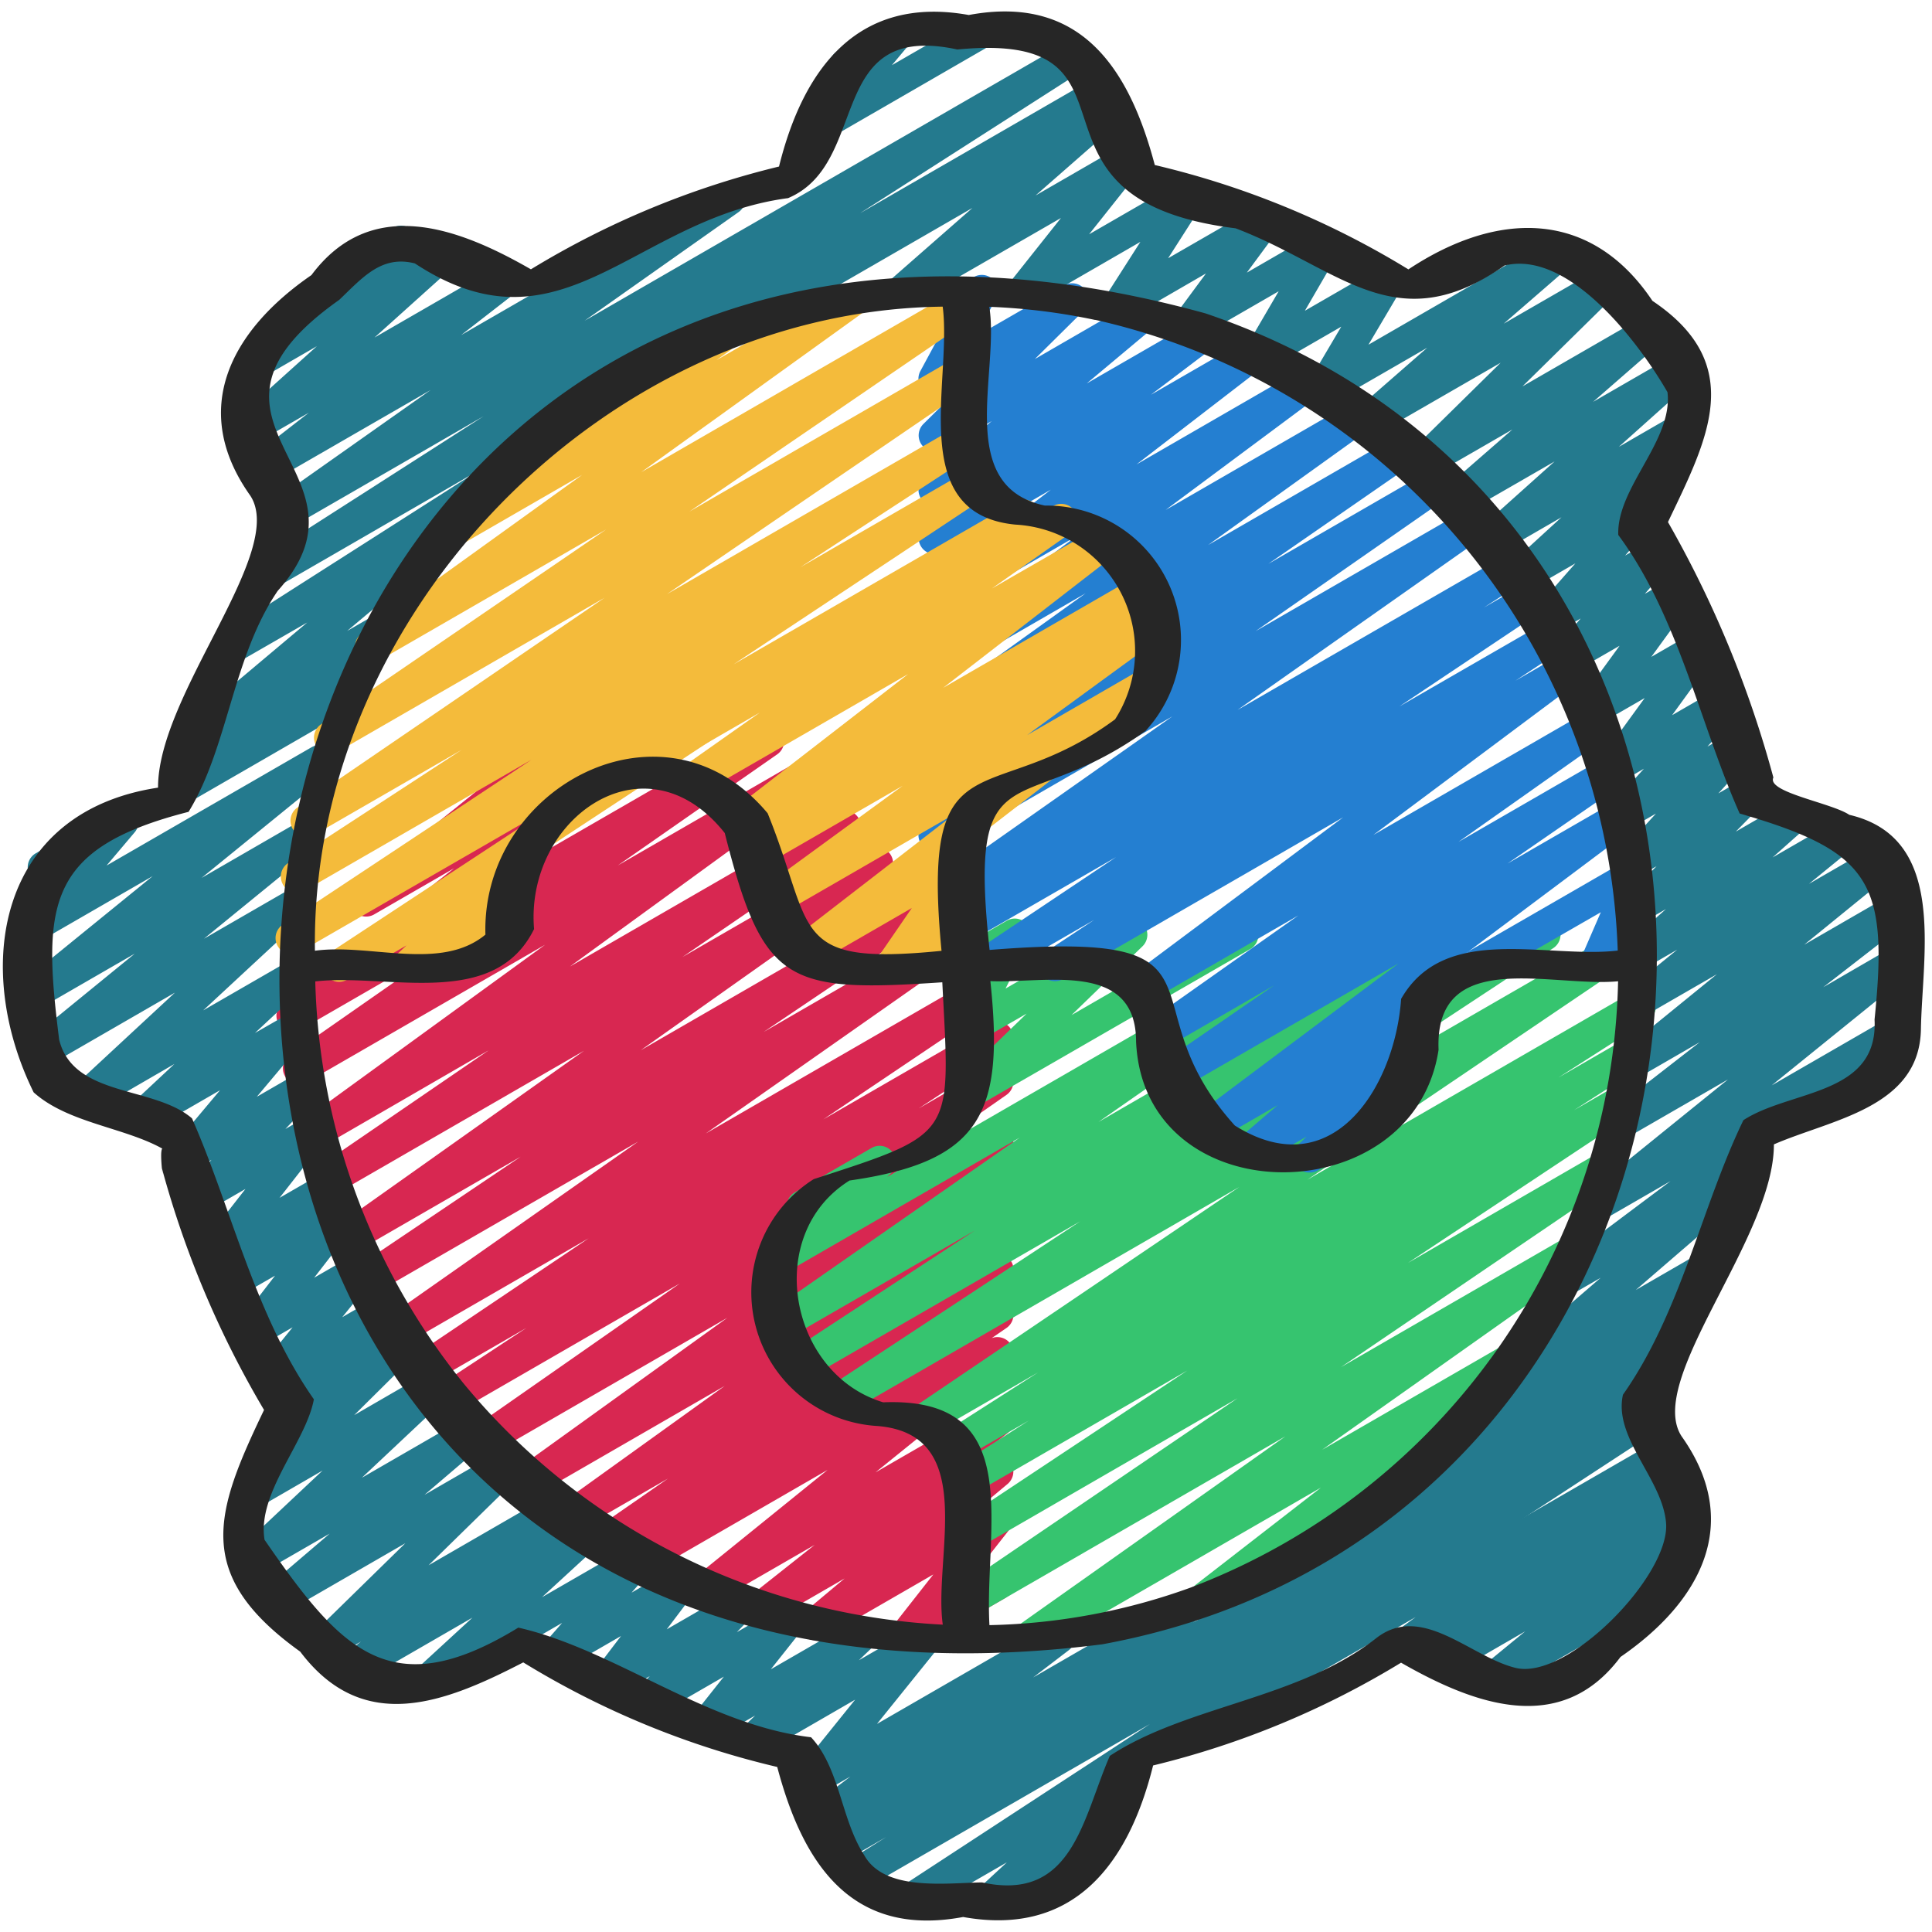
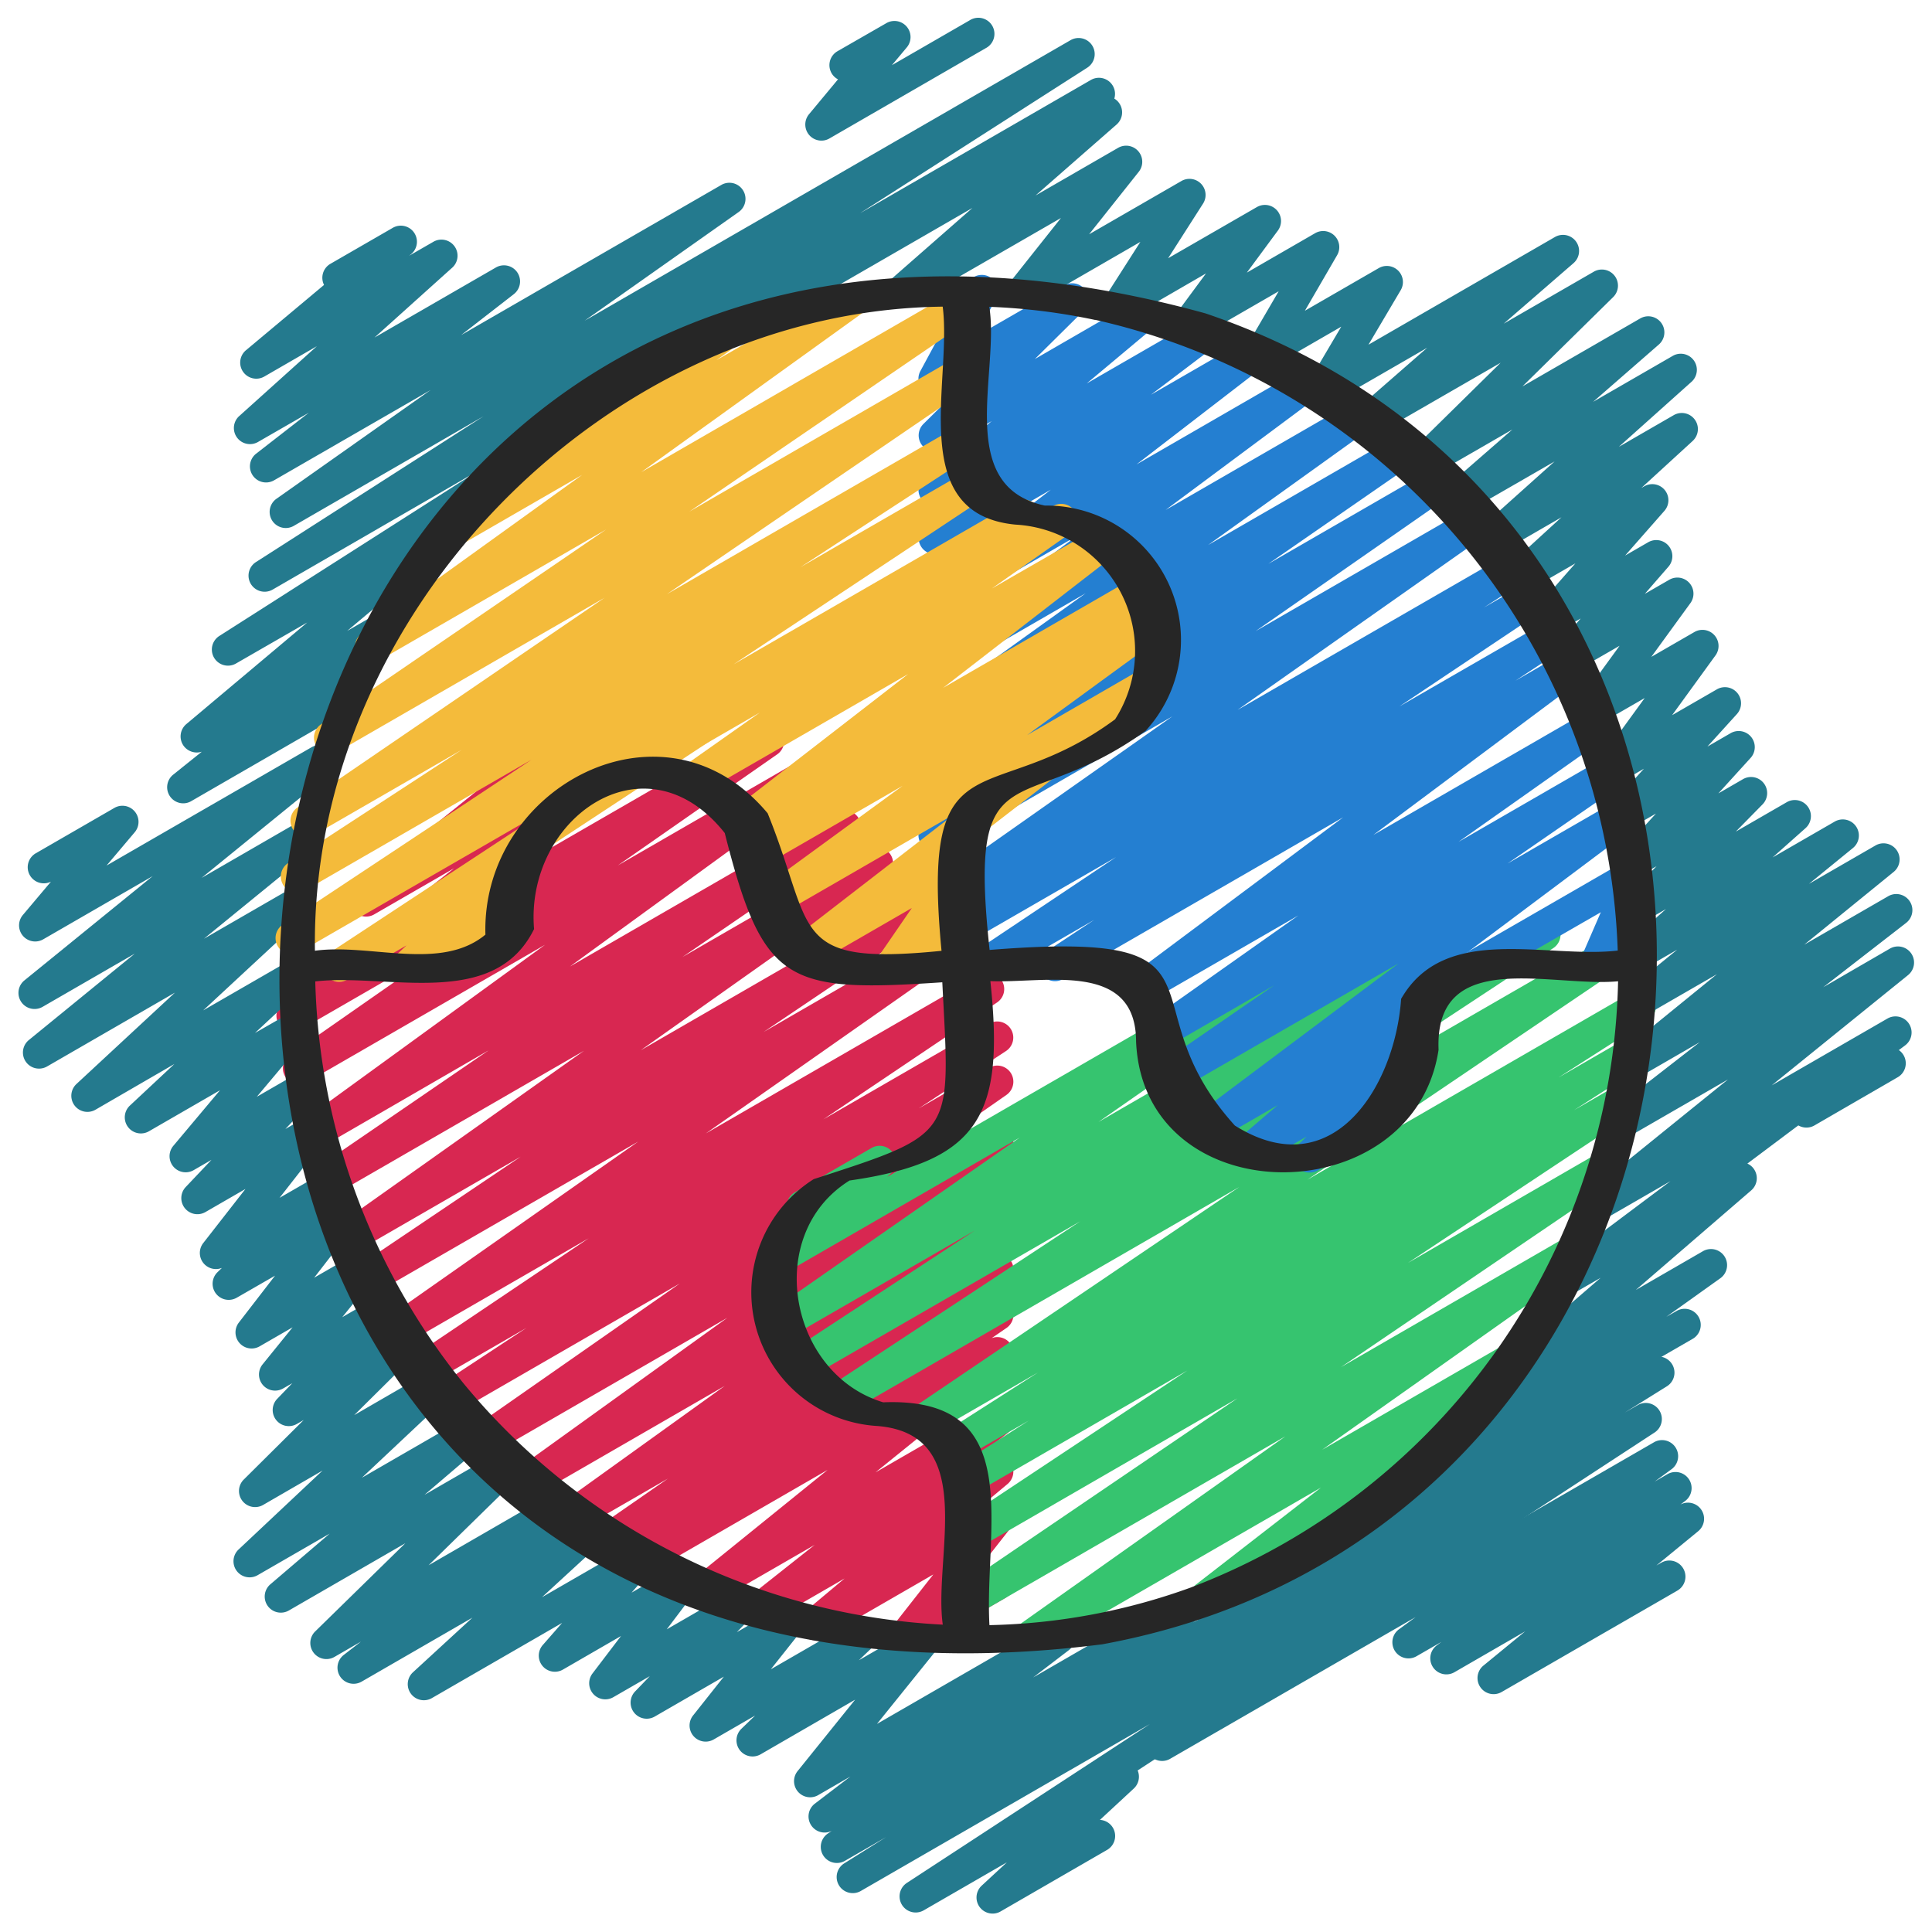
<svg xmlns="http://www.w3.org/2000/svg" id="Icons" height="512" viewBox="0 0 60 60" width="512">
  <path d="m28.068 51.374a.5.5 0 0 1 -.393-.809l1.31-1.669-3.424 1.977a.5.5 0 0 1 -.571-.816l1.24-1.037-2.387 1.38a.5.5 0 0 1 -.561-.825l2.018-1.597-3.134 1.808a.5.5 0 0 1 -.564-.821l4.1-3.316-5.512 3.182a.5.5 0 0 1 -.533-.845l.378-.258-.872.5a.5.5 0 0 1 -.535-.843l2.116-1.467-2.705 1.561a.5.5 0 0 1 -.542-.838l5.01-3.6-5.828 3.365a.5.5 0 0 1 -.542-.839l6.451-4.642-7.288 4.209a.5.5 0 0 1 -.536-.843l6.349-4.431-6.952 4.014a.5.5 0 0 1 -.524-.851l2.714-1.785-2.934 1.694a.5.5 0 0 1 -.529-.848l5.394-3.628-5.692 3.287a.5.5 0 0 1 -.537-.842l7.767-5.448-8.146 4.7a.5.5 0 0 1 -.529-.847l5.028-3.386-5.117 2.954a.5.5 0 0 1 -.539-.841l7.619-5.4-7.76 4.479a.5.5 0 0 1 -.532-.846l5.328-3.645-5.231 3.027a.5.5 0 0 1 -.544-.836l7.53-5.471-7.4 4.271a.5.5 0 0 1 -.536-.842l4.949-3.451-4.6 2.655a.5.5 0 0 1 -.559-.827l5.323-4.183-2.488 1.436a.5.5 0 0 1 -.563-.822l4.5-3.613a.5.5 0 0 1 .242-.521l1.472-.849a.5.5 0 0 1 .563.822l-1.075.864 2.928-1.69a.5.5 0 0 1 .558.826l-5.329 4.183 8.69-5.017a.5.5 0 0 1 .536.843l-4.951 3.451 5.5-3.175a.5.5 0 0 1 .543.837l-7.53 5.477 8.292-4.787a.5.5 0 0 1 .532.845l-5.33 3.647 5.786-3.34a.5.5 0 0 1 .54.841l-7.62 5.394 8.312-4.8a.5.5 0 0 1 .529.848l-5.026 3.385 5.434-3.138a.5.5 0 0 1 .538.842l-7.767 5.447 8.516-4.916a.5.5 0 0 1 .529.848l-5.395 3.63 5.151-2.974a.5.5 0 0 1 .524.851l-2.71 1.782 2.187-1.262a.5.5 0 0 1 .536.843l-6.349 4.43 5.813-3.356a.5.5 0 0 1 .542.839l-6.452 4.643 5.911-3.412a.5.5 0 0 1 .542.838l-5.012 3.6 4.471-2.584a.5.5 0 0 1 .535.844l-2.11 1.462 1.576-.91a.5.5 0 0 1 .533.845l-.462.317a.5.5 0 0 1 .494.855l-4.1 3.313 3.535-2.04a.5.5 0 0 1 .56.826l-2.016 1.594 1.456-.839a.5.5 0 0 1 .57.816l-1.24 1.037.671-.387a.5.5 0 0 1 .643.742l-1.31 1.668.668-.385a.5.5 0 0 1 .5.865l-2.911 1.681a.489.489 0 0 1 -.248.07z" fill="#d82751" />
  <path d="m31.929 51.374a.5.5 0 0 1 -.289-.908l8.278-5.859-9.638 5.565a.5.5 0 0 1 -.531-.847l8.682-5.9-8.151 4.711a.5.5 0 0 1 -.526-.85l7.118-4.722-6.592 3.806a.5.5 0 0 1 -.519-.853l2.189-1.4-1.993 1.151a.5.5 0 0 1 -.52-.854l2.8-1.791-3.278 1.893a.5.5 0 0 1 -.53-.847l10.058-6.807-12.174 7.03a.5.5 0 0 1 -.526-.851l7.761-5.112-8.464 4.885a.5.5 0 0 1 -.524-.85l5.7-3.74-5.808 3.352a.5.5 0 0 1 -.536-.843l7.755-5.406-7.288 4.208a.5.5 0 0 1 -.594-.8l.893-.845a.486.486 0 0 1 -.179-.181.5.5 0 0 1 .183-.683l2.372-1.369a.5.5 0 0 1 .593.8l-.1.094 13.783-7.957a.5.5 0 0 1 .536.843l-7.757 5.407 10.829-6.252a.5.5 0 0 1 .525.85l-5.7 3.741 7.953-4.593a.5.5 0 0 1 .525.85l-7.757 5.111 9.642-5.567a.5.5 0 0 1 .53.847l-10.06 6.807 10.082-5.821a.5.5 0 0 1 .519.854l-2.8 1.792 2.145-1.238a.5.5 0 0 1 .519.853l-2.182 1.4 1.43-.826a.5.5 0 0 1 .527.85l-7.116 4.72 6.076-3.511a.5.5 0 0 1 .531.847l-8.686 5.9 7.155-4.133a.5.5 0 0 1 .539.841l-8.279 5.858 5.816-3.357a.5.5 0 0 1 .557.828l-4.213 3.267a.563.563 0 0 1 .448.25.5.5 0 0 1 -.183.682l-5.774 3.334a.5.5 0 0 1 -.557-.828l3.868-3-8.844 5.106a.491.491 0 0 1 -.249.068z" fill="#36c46f" />
-   <path d="m30.029 34.472a.5.5 0 0 1 -.347-.86l2.2-2.133-1.606.927a.5.5 0 0 1 -.7-.658l.775-1.536a.5.5 0 0 1 -.275-.932l1.184-.683a.5.5 0 0 1 .7.658l-.732 1.445 3.649-2.1a.5.5 0 0 1 .6.792l-2.2 2.132 5.07-2.926a.5.5 0 0 1 .5.865l-8.568 4.937a.49.49 0 0 1 -.25.072z" fill="#36c46f" />
  <path d="m45.871 30.47a.5.5 0 0 1 -.25-.933l4.9-2.827a.5.5 0 0 1 .709.632l-.63 1.438.1-.057a.5.5 0 1 1 .5.865l-1.4.812a.5.5 0 0 1 -.709-.631l.624-1.439-3.594 2.07a.5.5 0 0 1 -.25.07z" fill="#247fd1" />
  <path d="m40.657 36.413a.5.5 0 0 1 -.346-.86l.265-.255-1.571.906a.5.5 0 0 1 -.575-.812l1.252-1.072-2 1.155a.5.5 0 0 1 -.55-.833l6.3-4.721-6.881 3.972a.5.5 0 0 1 -.535-.844l3.553-2.449-3.284 1.9a.5.5 0 0 1 -.538-.841l4.575-3.229-4.513 2.605a.5.5 0 0 1 -.549-.833l6.453-4.819-8.707 5.026a.5.5 0 0 1 -.526-.849l1.5-.992-3.2 1.846a.5.5 0 0 1 -.528-.848l4.408-2.948-5.2 3a.5.5 0 0 1 -.522-.852l1.174-.759-.839.483a.5.5 0 0 1 -.538-.842l7.675-5.4-7.138 4.12a.5.5 0 0 1 -.536-.843l5.969-4.156-5.428 3.131a.5.5 0 0 1 -.534-.844l4.46-3.086-3.926 2.267a.5.5 0 0 1 -.542-.837l4.98-3.574-4.439 2.564a.5.5 0 0 1 -.548-.834l4.713-3.51-4.166 2.406a.5.5 0 0 1 -.554-.829l3.914-3.015-3.361 1.939a.5.5 0 0 1 -.551-.831l1.955-1.479-1.405.81a.5.5 0 0 1 -.571-.816l2.098-1.754-1.525.88a.5.5 0 0 1 -.6-.788l1.516-1.5-.915.527a.493.493 0 0 1 -.6-.074.5.5 0 0 1 -.092-.6l.709-1.315a.5.5 0 0 1 -.212-.932l1.159-.67a.5.5 0 0 1 .691.67l-.631 1.177 2.754-1.59a.5.5 0 0 1 .6.788l-1.515 1.5 3.132-1.81a.5.5 0 0 1 .572.816l-2.093 1.752 3.4-1.962a.5.5 0 0 1 .552.831l-1.958 1.482 2.907-1.678a.5.5 0 0 1 .555.829l-3.911 3.013 5.079-2.933a.5.5 0 0 1 .549.834l-4.723 3.513 5.755-3.322a.5.5 0 0 1 .67.161.5.5 0 0 1 -.128.678l-4.979 3.573 5.792-3.344a.5.5 0 0 1 .535.844l-4.455 3.084 5.043-2.911a.5.5 0 0 1 .536.842l-5.974 4.158 6.573-3.794a.5.5 0 0 1 .538.841l-7.673 5.4 8.3-4.788a.5.5 0 0 1 .521.852l-1.172.758 1.258-.725a.5.5 0 0 1 .528.848l-4.409 2.947 4.578-2.639a.5.5 0 0 1 .525.85l-1.5.991 1.492-.862a.5.5 0 0 1 .549.833l-6.453 4.819 6.683-3.858a.5.5 0 0 1 .538.841l-4.577 3.232 4.54-2.621a.5.5 0 0 1 .534.843l-3.55 2.449 3.371-1.945a.5.5 0 0 1 .55.833l-6.644 4.977a.491.491 0 0 1 .44.21.5.5 0 0 1 -.083.669l-1.257 1.075.439-.253a.5.5 0 0 1 .6.793l-.946.91a.489.489 0 0 1 .206.2.5.5 0 0 1 -.182.683l-2.4 1.386a.489.489 0 0 1 -.255.058z" fill="#247fd1" />
  <g fill="#247a8e">
    <path d="m36.091 54.688a.5.5 0 0 1 -.25-.933l15.525-8.964a.5.5 0 0 1 .546.836l-.525.385.4-.232a.5.5 0 0 1 .548.834l-.15.112a.5.5 0 0 1 .555.826l-1.3 1.066.156-.089a.5.5 0 0 1 .5.866l-5.463 3.153a.5.5 0 0 1 -.567-.819l1.3-1.066-2.2 1.271a.5.5 0 0 1 -.548-.834l.148-.11-.78.449a.5.5 0 0 1 -.546-.835l.523-.384-7.621 4.4a.5.5 0 0 1 -.251.068z" />
    <path d="m56.1 35.018a.5.5 0 0 1 -.25-.933l2.567-1.485a.5.5 0 1 1 .5.865l-2.565 1.485a.5.5 0 0 1 -.252.068z" />
    <path d="m43.2 46.913a.5.5 0 0 1 -.291-.906l3.349-2.4a.493.493 0 0 1 -.209-.169.5.5 0 0 1 .081-.668l3.579-3.086-.761.438a.5.5 0 0 1 -.55-.833l3.481-2.608-1.885 1.088a.5.5 0 0 1 -.564-.822l4.234-3.424-2.893 1.67a.5.5 0 0 1 -.557-.828l2.574-2-1.682.972a.5.5 0 0 1 -.566-.82l2.781-2.263-2.038 1.176a.5.5 0 0 1 -.565-.821l1.369-1.116-.789.455a.5.5 0 0 1 -.582-.806l1.022-.91-.519.3a.5.5 0 0 1 -.607-.783l.833-.847-.4.229a.5.5 0 0 1 -.618-.771l1-1.094-.666.384a.5.5 0 0 1 -.621-.768l.913-1.008-.669.386a.5.5 0 0 1 -.655-.727l1.349-1.855-1.341.773a.5.5 0 0 1 -.654-.726l1.215-1.67-1.318.759a.5.5 0 0 1 -.627-.76l.737-.846-.759.437a.5.5 0 0 1 -.626-.762l1.22-1.387-1.445.833a.5.5 0 0 1 -.587-.8l1.6-1.465-1.9 1.1a.5.5 0 0 1 -.584-.8l2.27-2.033-2.778 1.6a.5.5 0 0 1 -.578-.81l2.046-1.783-2.587 1.493a.5.5 0 0 1 -.6-.789l2.821-2.776-3.853 2.222a.5.5 0 0 1 -.579-.809l2.152-1.879-2.989 1.725a.5.5 0 0 1 -.68-.687l1-1.693-2.268 1.31a.5.5 0 0 1 -.682-.685l1.006-1.724-2.57 1.483a.5.5 0 0 1 -.653-.729l.966-1.308-2.453 1.42a.5.5 0 0 1 -.671-.7l1.086-1.7-3.368 1.945a.5.5 0 0 1 -.642-.743l1.544-1.944-4.683 2.7a.5.5 0 0 1 -.58-.809l2.514-2.203-7.425 4.286a.5.5 0 0 1 -.5-.865l11.825-6.823a.5.5 0 0 1 .58.808l-2.52 2.207 2.566-1.481a.5.5 0 0 1 .641.743l-1.544 1.943 2.87-1.656a.5.5 0 0 1 .671.7l-1.087 1.7 2.758-1.59a.5.5 0 0 1 .652.729l-.965 1.307 2.122-1.225a.5.5 0 0 1 .681.685l-1 1.724 2.294-1.324a.5.5 0 0 1 .68.688l-1 1.691 5.789-3.343a.5.5 0 0 1 .579.81l-2.167 1.879 2.8-1.615a.5.5 0 0 1 .6.789l-2.819 2.775 3.662-2.113a.5.5 0 0 1 .578.809l-2.045 1.783 2.485-1.434a.5.5 0 0 1 .584.8l-2.271 2.032 1.712-.988a.5.5 0 0 1 .587.8l-1.6 1.466.09-.052a.5.5 0 0 1 .626.763l-1.219 1.387.721-.416a.5.5 0 0 1 .626.76l-.735.845.762-.439a.5.5 0 0 1 .654.726l-1.215 1.671 1.34-.773a.5.5 0 0 1 .654.726l-1.348 1.857 1.387-.8a.5.5 0 0 1 .622.769l-.913 1.007.722-.417a.5.5 0 0 1 .618.771l-1 1.1.768-.444a.5.5 0 0 1 .606.783l-.832.847 1.582-.913a.5.5 0 0 1 .582.807l-1.021.908 1.934-1.116a.5.5 0 0 1 .565.82l-1.37 1.117 2.067-1.193a.5.5 0 0 1 .566.82l-2.78 2.262 2.611-1.507a.5.5 0 0 1 .556.828l-2.577 2 2.072-1.2a.5.5 0 0 1 .565.821l-4.236 3.426 3.593-2.074a.5.5 0 0 1 .55.833l-4.9 3.671a.493.493 0 0 1 .2.164.5.5 0 0 1 -.081.669l-3.585 3.093 2.09-1.207a.5.5 0 0 1 .541.839l-1.681 1.2.3-.17a.5.5 0 1 1 .5.865l-9.1 5.252a.491.491 0 0 1 -.25.072z" />
    <path d="m30.827 59.428a.5.5 0 0 1 -.34-.867l.782-.724-2.585 1.492a.5.5 0 0 1 -.524-.851l7.552-4.936-8.979 5.184a.5.5 0 0 1 -.515-.857l1.3-.816-1.277.736a.5.5 0 0 1 -.532-.846l.121-.083a.5.5 0 0 1 -.528-.843l1.108-.846-1 .578a.5.5 0 0 1 -.64-.746l1.787-2.218-2.927 1.692a.5.5 0 0 1 -.6-.793l.421-.406-1.285.742a.5.5 0 0 1 -.642-.744l.956-1.206-2.146 1.239a.5.5 0 0 1 -.61-.78l.456-.474-1.133.653a.5.5 0 0 1 -.648-.735l.887-1.165-1.803 1.042a.5.5 0 0 1 -.626-.763l.6-.686-4.048 2.337a.5.5 0 0 1 -.588-.8l1.85-1.7-3.441 1.987a.5.5 0 0 1 -.555-.829l.536-.415-.824.476a.5.5 0 0 1 -.6-.79l2.8-2.74-3.619 2.09a.5.5 0 0 1 -.574-.813l1.845-1.576-2.228 1.285a.5.5 0 0 1 -.593-.8l2.6-2.444-1.853 1.072a.5.5 0 0 1 -.6-.787l1.867-1.854-.211.121a.5.5 0 0 1 -.611-.78l.468-.485-.285.164a.5.5 0 0 1 -.639-.747l.933-1.152-1.024.591a.5.5 0 0 1 -.645-.739l1.124-1.456-1.187.683a.5.5 0 0 1 -.6-.791l.137-.133a.5.5 0 0 1 -.579-.773l1.31-1.679-1.242.717a.5.5 0 0 1 -.613-.777l.8-.844-.553.32a.5.5 0 0 1 -.633-.754l1.45-1.727-2.2 1.27a.5.5 0 0 1 -.592-.8l1.376-1.286-2.45 1.42a.5.5 0 0 1 -.59-.8l3.057-2.836-3.973 2.294a.5.5 0 0 1 -.566-.82l3.291-2.685-2.863 1.653a.5.5 0 0 1 -.565-.821l3.986-3.24-3.4 1.963a.5.5 0 0 1 -.633-.755l.872-1.035a.5.5 0 0 1 -.482-.875l2.451-1.415a.5.5 0 0 1 .633.755l-.874 1.034 6.366-3.674a.5.5 0 0 1 .565.82l-3.981 3.238 2.8-1.618a.5.5 0 0 1 .566.821l-3.291 2.685 2.441-1.409a.5.5 0 0 1 .59.8l-3.055 2.835 2.389-1.378a.5.5 0 0 1 .592.8l-1.373 1.28.874-.5a.5.5 0 0 1 .633.754l-1.45 1.727 1.074-.62a.5.5 0 0 1 .613.776l-.8.845.485-.28a.5.5 0 0 1 .644.741l-1.31 1.677 1.184-.683a.5.5 0 0 1 .6.791l-.145.14a.494.494 0 0 1 .541.143.5.5 0 0 1 .02.635l-1.125 1.454 1.166-.673a.5.5 0 0 1 .639.747l-.933 1.152 1.017-.587a.5.5 0 0 1 .61.78l-.467.484.482-.277a.5.5 0 0 1 .6.787l-1.871 1.855 2.246-1.3a.5.5 0 0 1 .593.8l-2.6 2.444 3.214-1.856a.5.5 0 0 1 .574.813l-1.843 1.574 2.326-1.343a.5.5 0 0 1 .6.79l-2.8 2.741 3.808-2.2a.5.5 0 0 1 .556.828l-.538.417.959-.554a.5.5 0 0 1 .588.8l-1.85 1.7 2.755-1.589a.5.5 0 0 1 .626.762l-.6.686 1.331-.769a.5.5 0 0 1 .648.736l-.886 1.172 2.025-1.169a.5.5 0 0 1 .611.779l-.458.477 1.368-.789a.5.5 0 0 1 .629.1.5.5 0 0 1 .013.638l-.956 1.205 2.554-1.474a.5.5 0 0 1 .6.793l-.419.4 1.708-.986a.5.5 0 0 1 .64.746l-1.787 2.218 5.406-3.121a.5.5 0 0 1 .553.83l-1.109.848 4.555-2.63a.5.5 0 0 1 .532.845l-.118.081 14.19-8.191a.5.5 0 0 1 .516.857l-1.3.811.409-.236a.5.5 0 0 1 .523.851l-16.061 10.5a.5.5 0 0 1 -.121.562l-1.05.973a.5.5 0 0 1 .224.931l-3.307 1.911a.49.49 0 0 1 -.25.068z" />
    <path d="m25.509 4.367a.5.5 0 0 1 -.384-.82l.9-1.083a.492.492 0 0 1 -.2-.191.5.5 0 0 1 .183-.682l1.52-.873a.5.5 0 0 1 .634.753l-.463.553 2.416-1.394a.5.5 0 1 1 .5.865l-4.856 2.805a.489.489 0 0 1 -.25.067z" />
    <path d="m5.689 24.948a.5.5 0 0 1 -.312-.889l.89-.714a.506.506 0 0 1 -.568-.188.5.5 0 0 1 .088-.67l3.756-3.156-2.204 1.269a.5.5 0 0 1 -.519-.855l8.039-5.13-6.388 3.693a.5.5 0 0 1 -.52-.854l7.068-4.528-5.9 3.408a.5.5 0 0 1 -.538-.841l4.791-3.38-4.863 2.805a.5.5 0 0 1 -.557-.827l1.638-1.273-1.59.915a.5.5 0 0 1 -.584-.8l2.425-2.182-1.629.941a.5.5 0 0 1 -.571-.817l2.422-2.026a.5.5 0 0 1 .2-.657l1.929-1.113a.5.5 0 0 1 .572.817l-.059.047.768-.442a.5.5 0 0 1 .584.8l-2.426 2.181 3.773-2.177a.5.5 0 0 1 .557.827l-1.639 1.273 8.085-4.665a.5.5 0 0 1 .538.841l-4.789 3.379 15.088-8.711a.5.5 0 0 1 .52.854l-7.064 4.524 7.18-4.145a.5.5 0 0 1 .518.855l-19.698 12.568a.5.5 0 0 1 -.157.529l-3.761 3.16.605-.349a.5.5 0 0 1 .562.822l-1.224.983a.5.5 0 0 1 .231.932l-5.02 2.9a.491.491 0 0 1 -.247.066z" />
  </g>
  <path d="m31.817 24.472a.5.5 0 0 1 -.25-.933l3.721-2.148a.5.5 0 1 1 .5.865l-3.721 2.144a.5.5 0 0 1 -.25.072z" fill="#f4bb3b" />
  <path d="m27.707 30.47a.5.5 0 0 1 -.412-.783l1.022-1.487-3.236 1.867a.5.5 0 0 1 -.556-.828l5.108-3.95-5.357 3.092a.5.5 0 0 1 -.545-.837l4.3-3.139-4.116 2.376a.5.5 0 0 1 -.529-.846l.113-.077-.112.064a.5.5 0 0 1 -.556-.828l5.371-4.159-6.5 3.751a.5.5 0 0 1 -.538-.842l2.436-1.717-4.06 2.345a.5.5 0 0 1 -.5-.866l13.666-7.89a.5.5 0 0 1 .538.842l-2.439 1.718 3.3-1.9a.5.5 0 0 1 .555.828l-5.369 4.157 6.047-3.491a.5.5 0 0 1 .53.847l-.163.11a.5.5 0 0 1 .495.863l-4.3 3.138 3.658-2.112a.5.5 0 0 1 .555.828l-6 4.638a.5.5 0 0 1 .278.764l-1.023 1.492.375-.216a.5.5 0 1 1 .5.865l-2.286 1.313a.49.49 0 0 1 -.25.07z" fill="#f4bb3b" />
  <path d="m10.533 30.492a.5.5 0 0 1 -.274-.918l6.919-4.552-7.873 4.545a.5.5 0 0 1 -.527-.849l7.731-5.126-7.04 4.064a.5.5 0 0 1 -.524-.851l5.394-3.519-4.567 2.636a.5.5 0 0 1 -.532-.846l9.538-6.514-8.266 4.772a.5.5 0 0 1 -.533-.846l8.844-6.044-7.046 4.068a.5.5 0 0 1 -.542-.839l6.844-4.925-3.948 2.279a.5.5 0 0 1 -.542-.839l2.96-2.13a.479.479 0 0 1 -.128-.147.5.5 0 0 1 .183-.682l5.554-3.207a.5.5 0 0 1 .542.839l-.454.327 3.97-2.288a.5.5 0 0 1 .542.839l-6.843 4.924 9.805-5.663a.5.5 0 0 1 .532.846l-8.845 6.044 8.313-4.8a.5.5 0 0 1 .532.846l-9.538 6.514 9.006-5.2a.5.5 0 0 1 .523.852l-5.389 3.515 5.136-2.965a.5.5 0 0 1 .527.85l-7.737 5.131 8.747-5.049a.5.5 0 0 1 .525.851l-15.408 10.136a.5.5 0 0 1 -.131.531l-.521.486a.5.5 0 0 1 .23.933l-3.275 1.89a.5.5 0 0 1 -.591-.8l.27-.252-1.843 1.064a.494.494 0 0 1 -.25.069z" fill="#f4bb3b" />
  <path d="m37.439 9.733c-35.466-9.772-39.956 46.014-3.205 41.332 21.046-3.86 23.607-34.406 3.205-41.332zm-3.424.2a20.806 20.806 0 0 1 16.225 19.588c-2.231.257-5.372-.865-6.727 1.5-.185 2.694-2.112 5.848-5.163 3.934-3.521-3.893.34-6.089-7.617-5.454-.685-6.359.944-4 4.841-6.8a4.174 4.174 0 0 0 -3.126-7c-2.81-.6-1.4-4.132-1.724-6.173a19.446 19.446 0 0 1 3.291.409zm-4.739-.414c.3 2.314-1.149 6.442 2.254 6.773a3.931 3.931 0 0 1 3.1 6.047c-3.89 2.872-6.043.364-5.39 7.19-4.76.474-3.92-.622-5.4-4.272-3.209-3.849-8.9-.822-8.765 3.769-1.388 1.149-3.571.265-5.295.5-.143-10.5 9.071-19.879 19.496-20.003zm-14.876 33.449a20.708 20.708 0 0 1 -4.609-12.489c2.242-.258 5.557.89 6.795-1.626-.286-3.424 3.447-6.1 5.922-2.982 1.187 4.687 1.912 4.96 6.756 4.635.243 4.782.452 4.672-3.993 6.113a4.158 4.158 0 0 0 1.98 7.667c3.158.259 1.73 4.052 2.028 6.169a20.636 20.636 0 0 1 -14.879-7.487zm22.619 6.32a19.477 19.477 0 0 1 -6.291 1.182c-.168-3.063 1.168-7.1-3.3-6.92-2.923-.88-3.736-5.211-1.045-6.888 4.14-.588 4.8-2.149 4.374-6.192 1.7.071 4.524-.65 4.525 1.879.238 5.384 8.625 5.351 9.394.253-.129-3.2 3.513-1.93 5.575-2.128a20.6 20.6 0 0 1 -13.236 18.814z" fill="#262626" />
-   <path d="m57.432 25.305c-.556-.373-2.576-.7-2.358-1.159a33.7 33.7 0 0 0 -3.274-7.933c1.229-2.572 2.468-4.891-.482-6.87-1.9-2.841-4.8-2.82-7.579-.977a26.812 26.812 0 0 0 -7.876-3.241c-.794-3-2.3-5.309-5.777-4.659-3.444-.619-5.139 1.66-5.893 4.706a26.987 26.987 0 0 0 -7.705 3.192c-2.269-1.305-4.966-2.3-6.816.179-2.479 1.706-3.814 4.152-1.9 6.848 1.143 1.739-2.871 6.161-2.864 9.07-4.994.757-5.769 5.592-3.863 9.463 1.083.971 2.873 1.087 4.072 1.79-.239-.354-.007 1.229-.089.567a30.244 30.244 0 0 0 3.172 7.506c-1.535 3.2-2.2 5.121 1.123 7.506 1.96 2.6 4.494 1.592 6.927.334a26.8 26.8 0 0 0 7.888 3.248c.793 3 2.3 5.308 5.773 4.659 3.446.62 5.142-1.659 5.9-4.706a26.976 26.976 0 0 0 7.7-3.192c2.269 1.3 4.966 2.3 6.815-.178 2.48-1.706 3.815-4.152 1.9-6.849-1.143-1.739 2.871-6.161 2.864-9.069 1.78-.775 4.495-1.13 4.565-3.54.037-2.379.831-5.983-2.223-6.695zm.784 6.361c.119 2.367-2.622 2.173-4.073 3.122-1.3 2.682-1.932 5.957-3.741 8.526-.3 1.347 1.234 2.625 1.339 3.987.13 1.62-3.07 4.912-4.687 4.493-1.4-.349-2.9-2.022-4.315-.919-2.414 1.9-5.893 2.089-8.272 3.655-.848 1.942-1.149 4.547-3.97 3.93-1.116.015-3.033.291-3.661-.851-.715-1.1-.755-2.7-1.648-3.657-3.247-.382-6.1-2.723-9.091-3.405-3.97 2.431-5.512.7-7.881-2.727-.239-1.457 1.286-3.031 1.532-4.363-1.829-2.606-2.558-5.932-3.785-8.725-1.175-1.015-3.681-.65-4.125-2.441-.528-4.2-.4-5.951 4.019-7.079 1.229-2 1.362-4.8 2.768-6.863 3.342-3.721-3.522-5.2 1.911-9.037.713-.679 1.31-1.4 2.349-1.131 4.575 3.008 6.787-1.391 11.59-2.028 2.577-1.091 1.125-5.509 5.256-4.616 6.369-.611 1.316 4.645 8.644 5.554 3.225 1.228 4.965 3.531 8.35 1.155 2-.491 4.179 2.4 5.06 3.933.178 1.509-1.58 2.958-1.528 4.434 1.872 2.533 2.545 5.9 3.77 8.651 4.093 1.185 4.622 2.142 4.189 6.402z" fill="#262626" />
</svg>